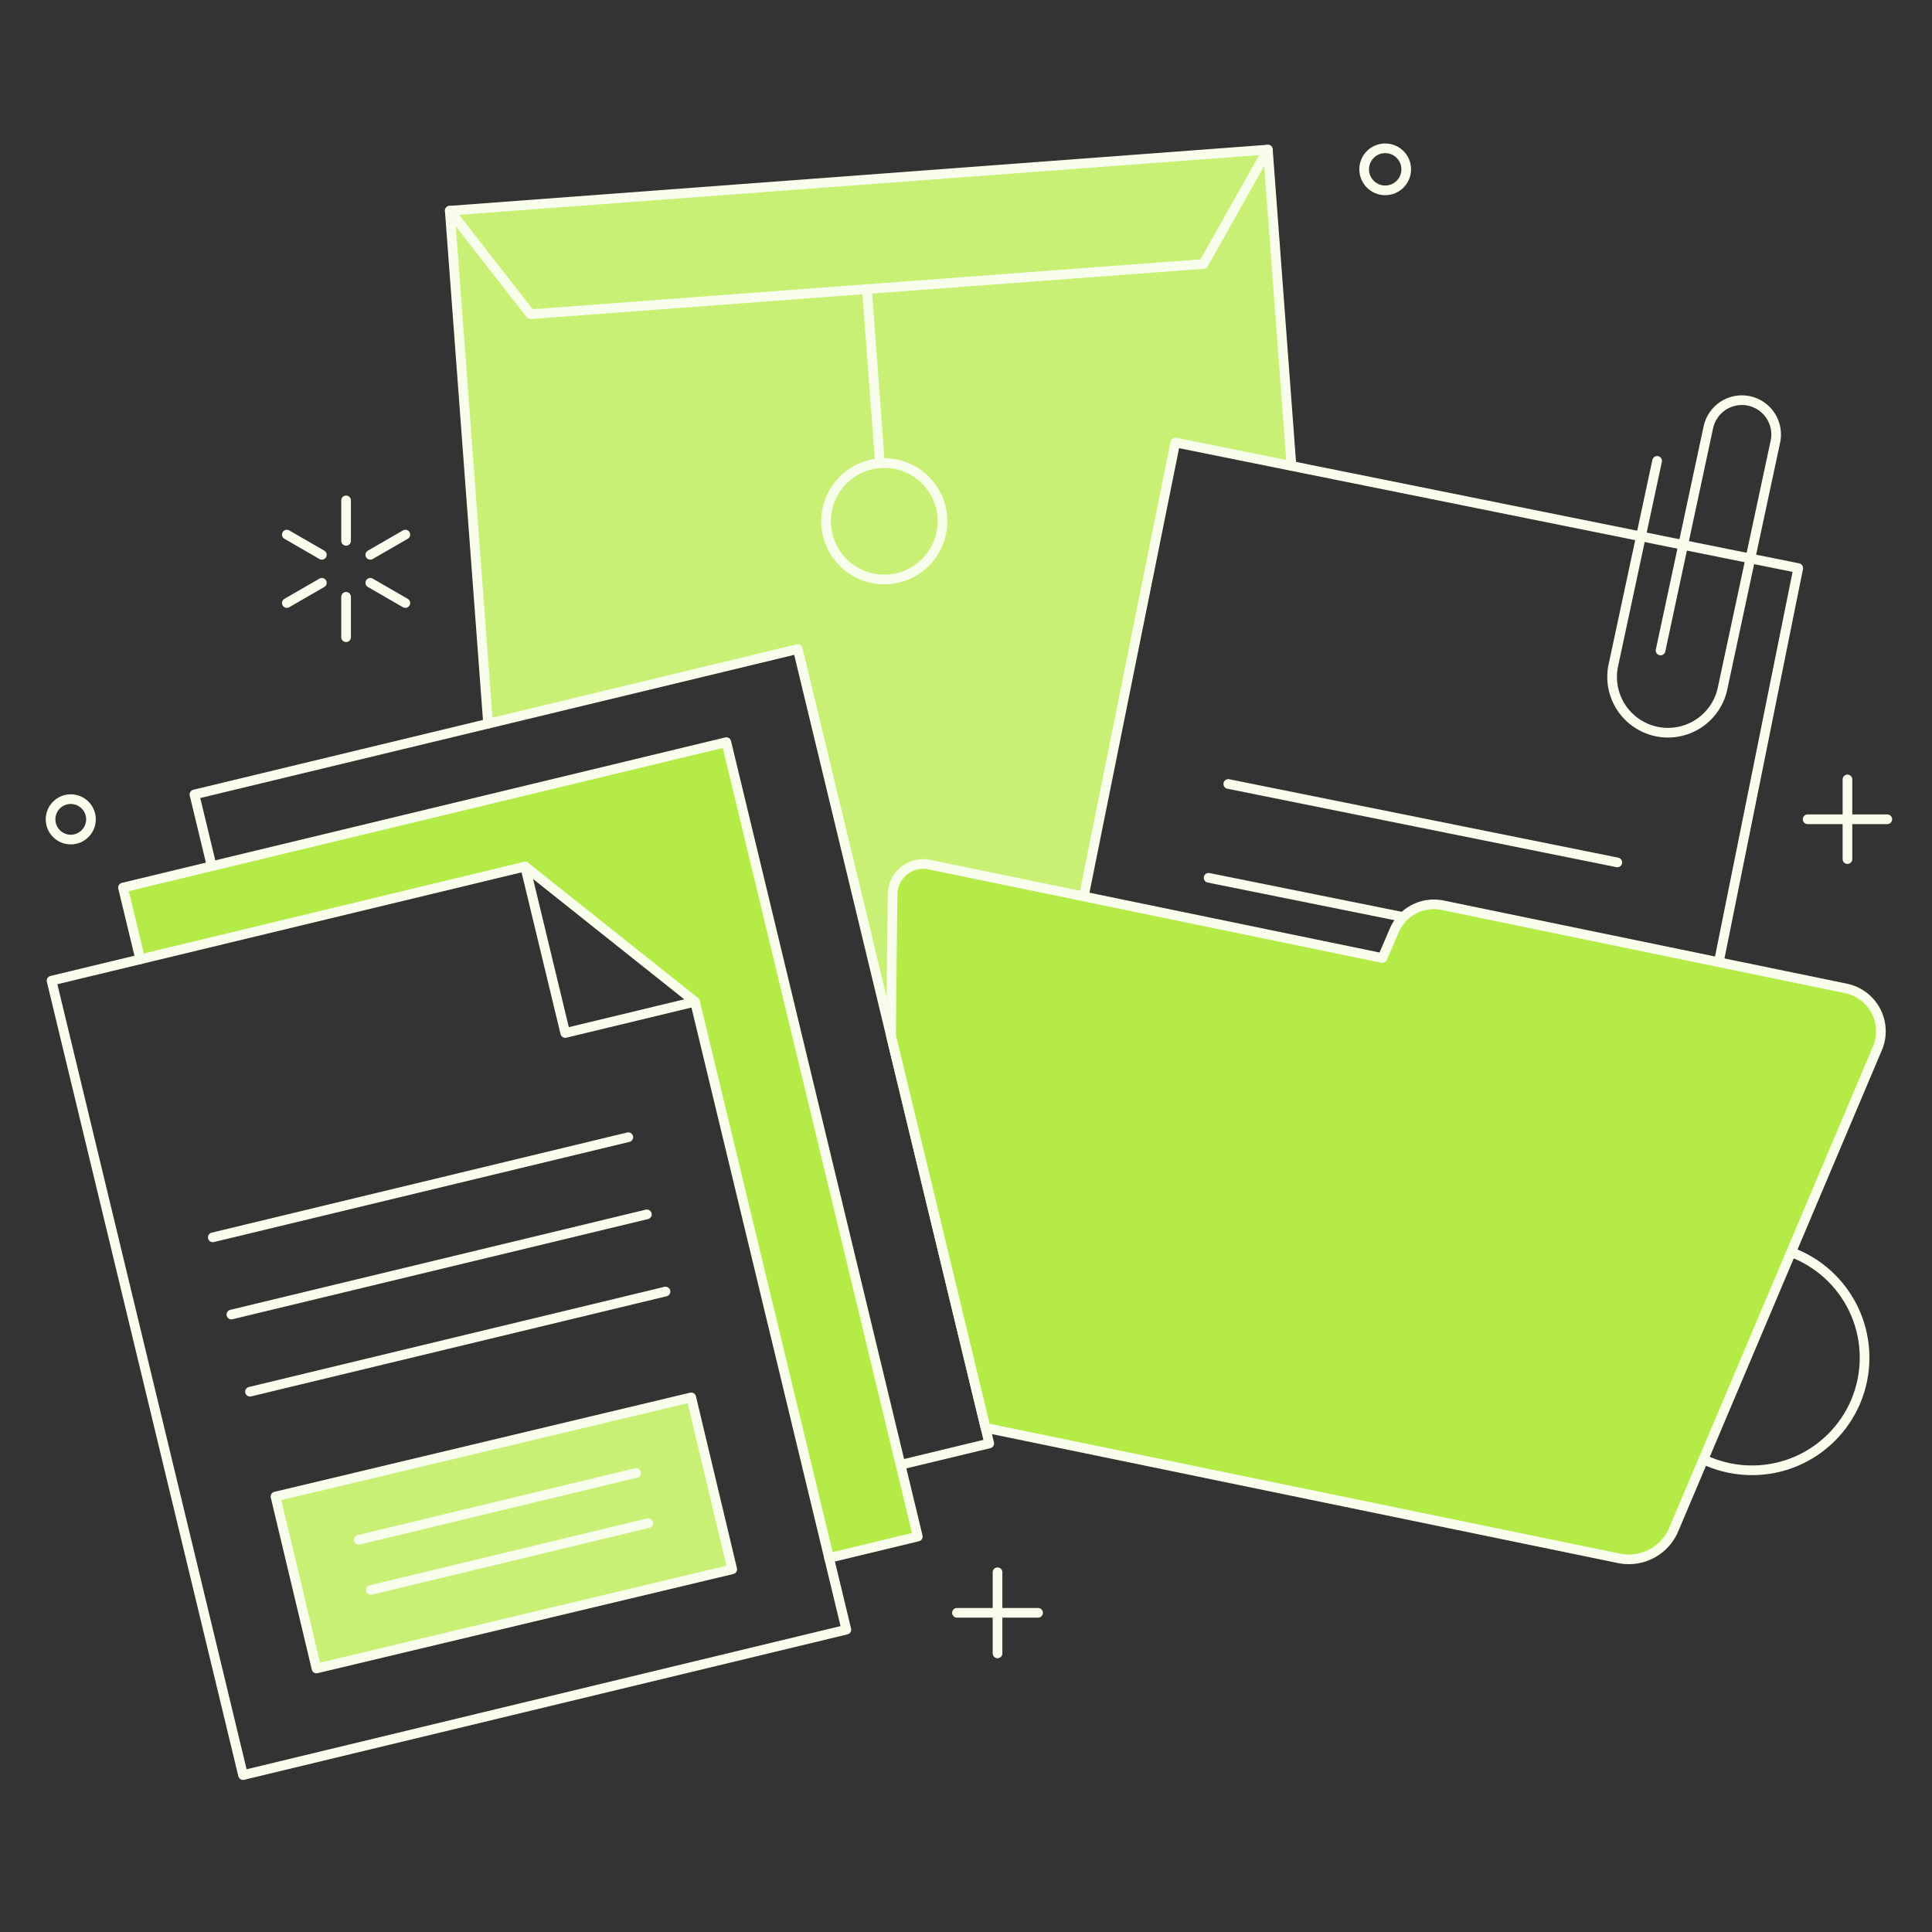
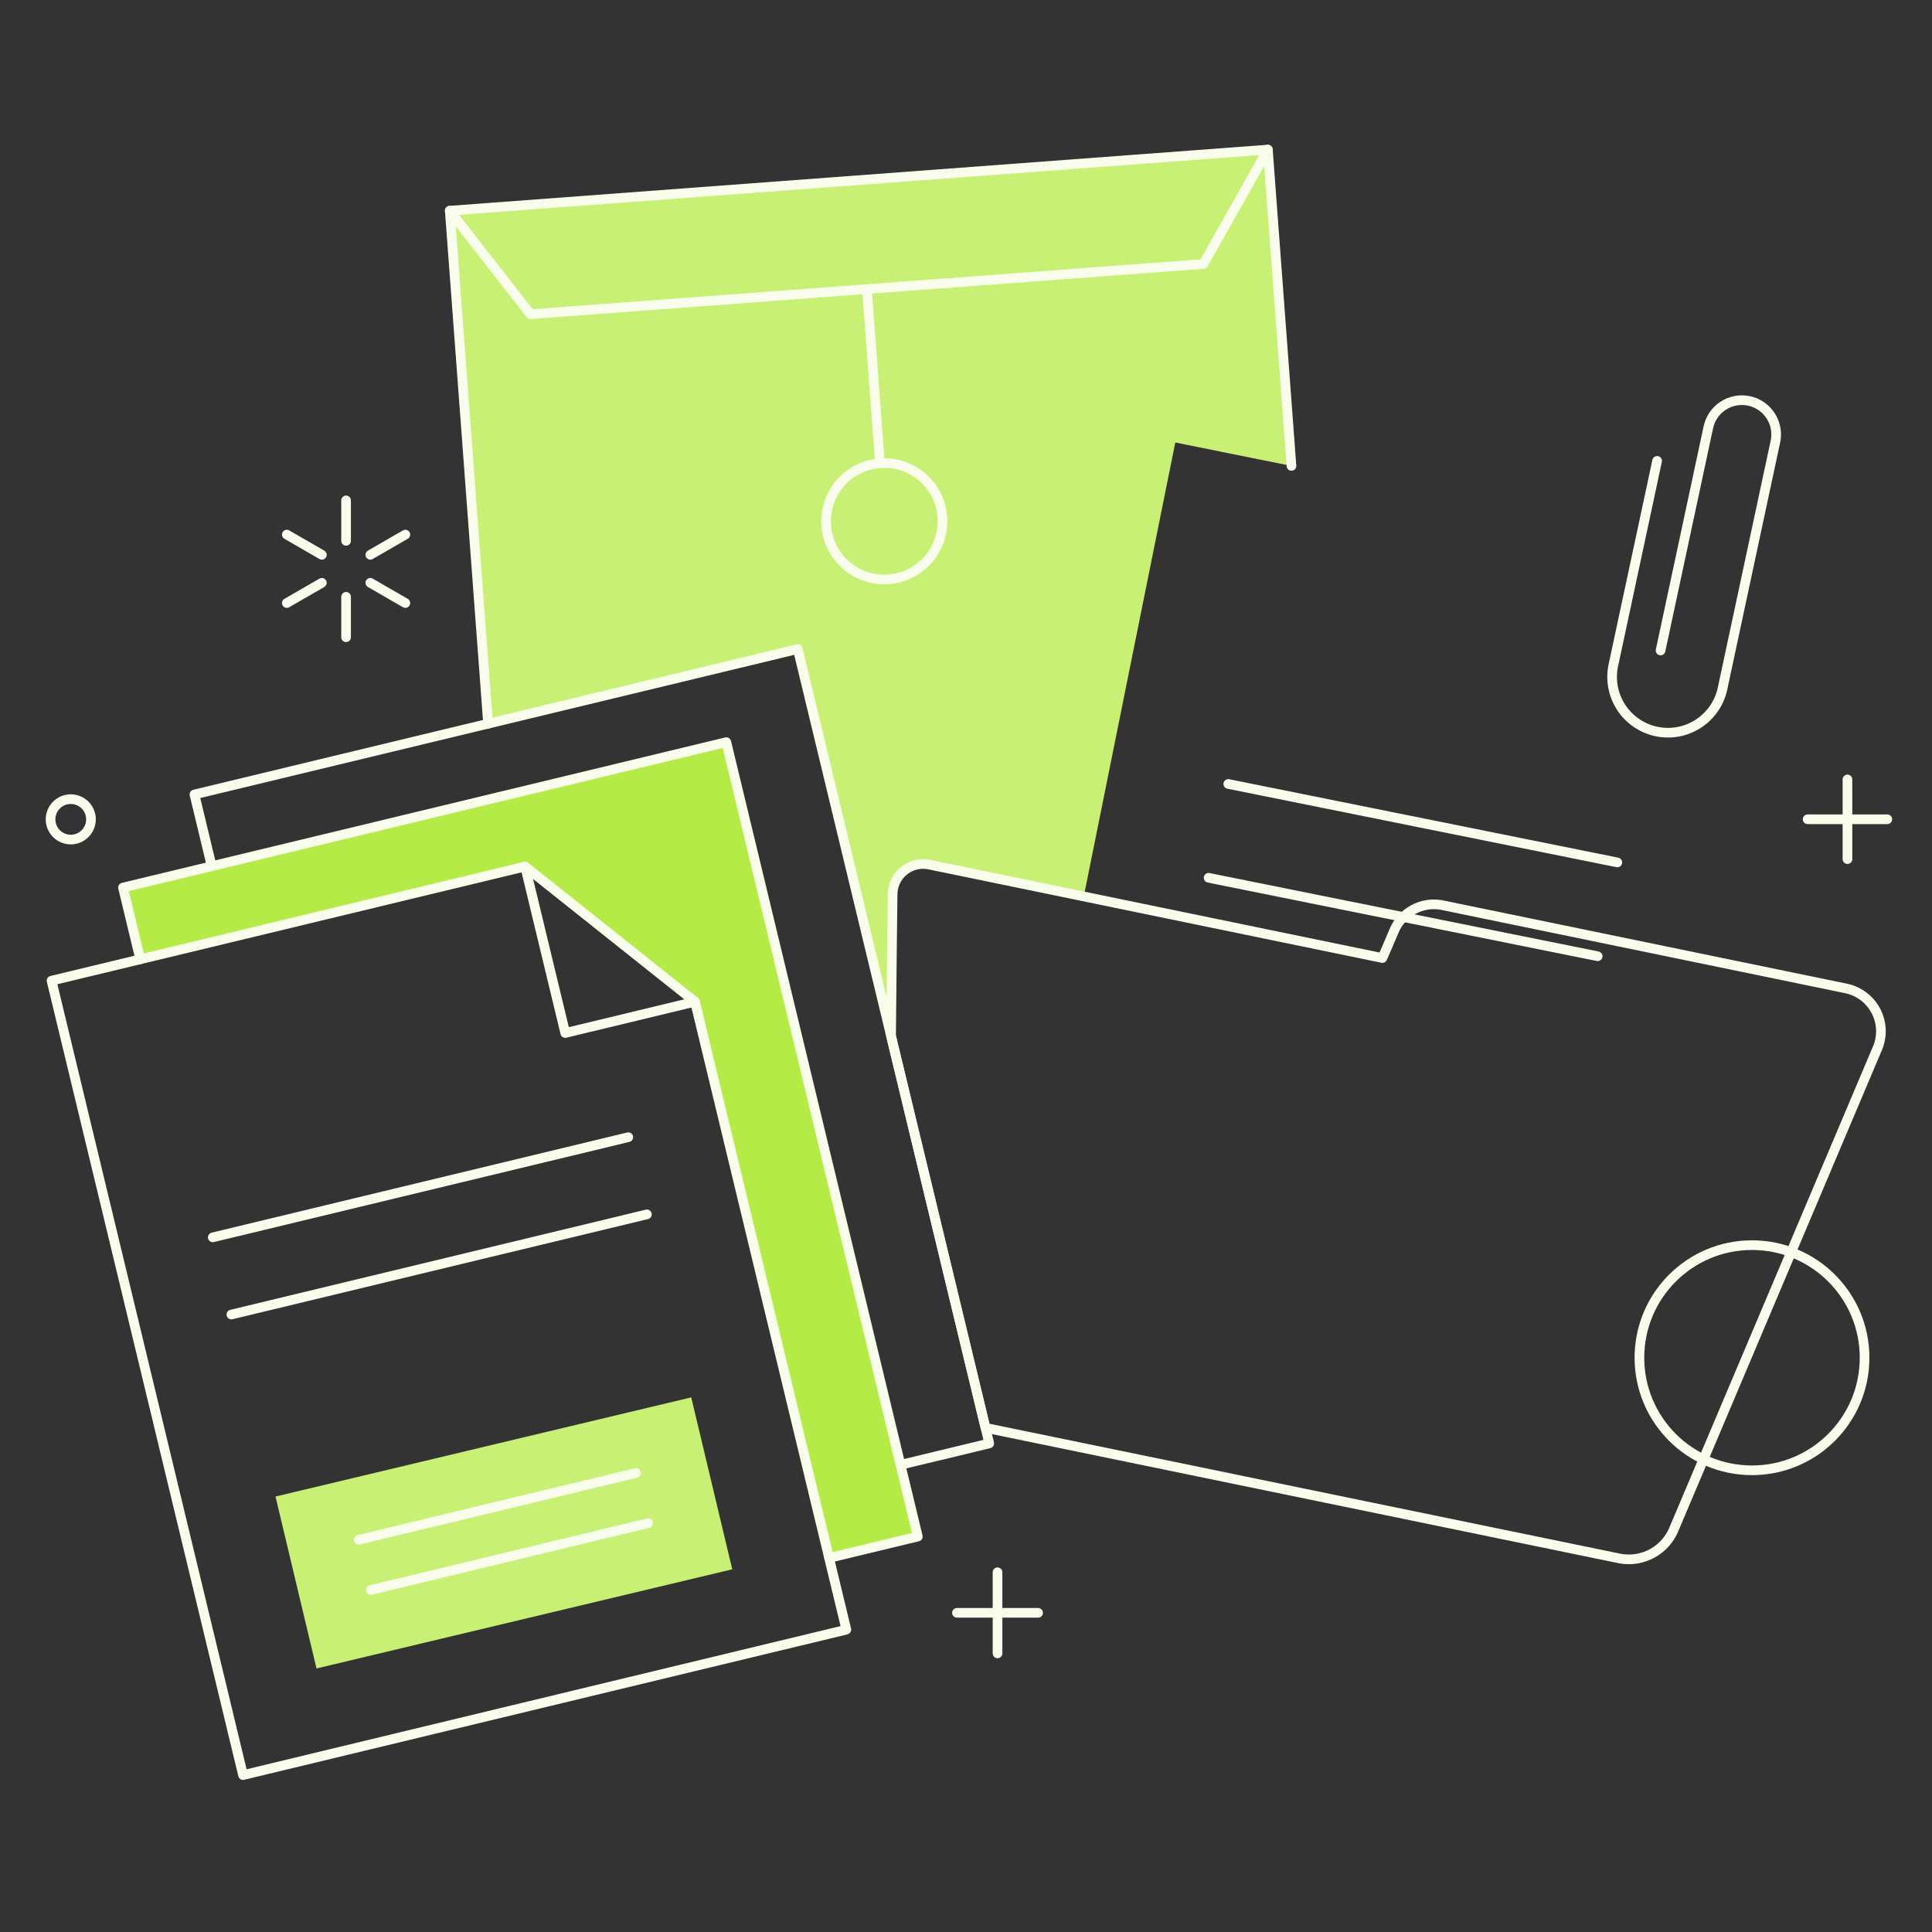
<svg xmlns="http://www.w3.org/2000/svg" fill="none" viewBox="0 0 200 200" height="200" width="200">
  <rect x="0" y="0" width="200" height="200" fill="#333333" stroke="none" />
  <path stroke-linejoin="round" stroke-linecap="round" stroke="#F8FEEB" d="M181.366 152.205C187.802 152.205 193.02 146.987 193.02 140.551C193.02 134.115 187.802 128.897 181.366 128.897C174.93 128.897 169.712 134.115 169.712 140.551C169.712 146.987 174.93 152.205 181.366 152.205Z" />
  <path stroke-linejoin="round" stroke-linecap="round" stroke="#F8FEEB" d="M35.826 55.987V51.8" />
  <path stroke-linejoin="round" stroke-linecap="round" stroke="#F8FEEB" d="M35.826 65.967V61.781" />
  <path stroke-linejoin="round" stroke-linecap="round" stroke="#F8FEEB" d="M33.318 60.332L29.692 62.426" />
  <path stroke-linejoin="round" stroke-linecap="round" stroke="#F8FEEB" d="M41.961 55.342L38.335 57.435" />
  <path stroke-linejoin="round" stroke-linecap="round" stroke="#F8FEEB" d="M38.335 60.332L41.961 62.426" />
  <path stroke-linejoin="round" stroke-linecap="round" stroke="#F8FEEB" d="M29.692 55.342L33.318 57.435" />
  <path stroke-linejoin="round" stroke-linecap="round" stroke="#F8FEEB" d="M7.326 86.911C8.481 86.911 9.418 85.974 9.418 84.819C9.418 83.663 8.481 82.727 7.326 82.727C6.171 82.727 5.234 83.663 5.234 84.819C5.234 85.974 6.171 86.911 7.326 86.911Z" />
  <path stroke-linejoin="round" stroke-linecap="round" stroke="#F8FEEB" d="M103.264 162.76V171.158" />
  <path stroke-linejoin="round" stroke-linecap="round" stroke="#F8FEEB" d="M107.463 166.958H99.065" />
  <path stroke-linejoin="round" stroke-linecap="round" stroke="#F8FEEB" d="M191.248 80.686V88.934" />
  <path stroke-linejoin="round" stroke-linecap="round" stroke="#F8FEEB" d="M195.373 84.81H187.124" />
-   <path stroke-linejoin="round" stroke-linecap="round" stroke="#F8FEEB" d="M143.395 19.706C144.597 19.706 145.572 18.732 145.572 17.529C145.572 16.327 144.597 15.352 143.395 15.352C142.193 15.352 141.218 16.327 141.218 17.529C141.218 18.732 142.193 19.706 143.395 19.706Z" />
  <path fill="#C7F075" d="M92.4 92.673C92.389 92.21 92.481 91.75 92.668 91.326C92.855 90.902 93.132 90.524 93.481 90.219C93.83 89.913 94.242 89.689 94.687 89.56C95.132 89.431 95.6 89.401 96.058 89.473L112.193 92.8L121.667 45.809L133.693 48.233L131.248 15.489L46.56 21.811L50.526 74.911L82.584 67.183L92.243 107.253C92.3 101.329 92.354 96.06 92.4 92.673Z" />
  <path stroke-linejoin="round" stroke-linecap="round" stroke="#F8FEEB" d="M46.56 21.811L54.914 32.528L124.579 27.326L131.248 15.487" />
  <path stroke-linejoin="round" stroke-linecap="round" stroke="#F8FEEB" d="M91.541 59.986C94.868 59.986 97.566 57.288 97.566 53.961C97.566 50.633 94.868 47.935 91.541 47.935C88.213 47.935 85.516 50.633 85.516 53.961C85.516 57.288 88.213 59.986 91.541 59.986Z" />
  <path stroke-linejoin="round" stroke-linecap="round" stroke="#F8FEEB" d="M91.092 47.952L89.746 29.928" />
  <path stroke-linejoin="round" stroke-linecap="round" stroke="#F8FEEB" d="M133.693 48.231L131.248 15.487L46.56 21.811L50.526 74.915" />
-   <path stroke-linejoin="round" stroke-linecap="round" stroke="#F8FEEB" d="M121.667 45.808L104.697 129.975L169.185 142.976L186.154 58.809L121.667 45.808Z" />
  <path stroke-linejoin="round" stroke-linecap="round" stroke="#F8FEEB" d="M165.389 98.99L125.115 90.87" />
  <path stroke-linejoin="round" stroke-linecap="round" stroke="#F8FEEB" d="M167.425 89.276L127.152 81.156" />
-   <path fill="#B5EB47" d="M191.205 102.344L149.249 93.691C148.237 93.503 147.191 93.67 146.288 94.165C145.385 94.659 144.681 95.451 144.294 96.405C143.928 97.293 143.507 98.252 143.105 99.175L96.059 89.475C95.601 89.403 95.133 89.433 94.688 89.561C94.243 89.69 93.831 89.915 93.482 90.22C93.133 90.525 92.856 90.903 92.669 91.327C92.482 91.751 92.391 92.211 92.401 92.675C92.354 96.062 92.301 101.329 92.243 107.258L102.018 147.811L167.727 161.347C168.881 161.552 170.07 161.35 171.092 160.775C172.113 160.2 172.903 159.288 173.327 158.195L194.276 108.695C194.565 108.084 194.714 107.415 194.712 106.738C194.709 106.062 194.554 105.394 194.26 104.785C193.965 104.176 193.538 103.641 193.009 103.218C192.481 102.796 191.864 102.497 191.205 102.344Z" />
  <path stroke-linejoin="round" stroke-linecap="round" stroke="#F8FEEB" d="M171.544 47.71L166.978 69.033C166.709 70.511 167.026 72.036 167.861 73.284C168.697 74.532 169.986 75.406 171.454 75.721C172.923 76.036 174.457 75.766 175.731 74.97C177.004 74.174 177.918 72.913 178.278 71.454L183.778 45.765C183.883 45.307 183.896 44.832 183.815 44.369C183.735 43.906 183.564 43.463 183.311 43.066C183.058 42.67 182.729 42.327 182.343 42.059C181.957 41.791 181.521 41.602 181.061 41.504C180.602 41.405 180.127 41.399 179.665 41.486C179.202 41.572 178.762 41.75 178.369 42.008C177.976 42.266 177.638 42.6 177.376 42.99C177.113 43.38 176.93 43.818 176.838 44.279L171.901 67.337" />
  <path stroke-linejoin="round" stroke-linecap="round" stroke="#F8FEEB" d="M191.205 102.344L149.249 93.691C148.237 93.503 147.191 93.67 146.288 94.165C145.385 94.659 144.681 95.451 144.294 96.405C143.928 97.293 143.507 98.252 143.105 99.175L96.059 89.475C95.601 89.403 95.133 89.433 94.688 89.561C94.243 89.69 93.831 89.915 93.482 90.22C93.133 90.525 92.856 90.903 92.669 91.327C92.482 91.751 92.391 92.211 92.401 92.675C92.354 96.062 92.301 101.329 92.243 107.258L102.018 147.811L167.727 161.347C168.881 161.552 170.07 161.35 171.092 160.775C172.113 160.2 172.903 159.288 173.327 158.195L194.276 108.695C194.566 108.084 194.714 107.415 194.712 106.738C194.709 106.062 194.554 105.394 194.26 104.785C193.965 104.176 193.538 103.641 193.009 103.218C192.481 102.796 191.864 102.497 191.205 102.344Z" />
  <path stroke-linejoin="round" stroke-linecap="round" stroke="#F8FEEB" d="M21.917 89.666L20.128 82.243L82.584 67.188L102.407 149.424L93.222 151.64" />
  <path fill="#B5EB47" d="M54.36 89.702L71.947 103.697L85.826 161.278L95.012 159.063L75.189 76.826L12.732 91.881L14.521 99.305L54.36 89.702Z" />
  <path stroke-linejoin="round" stroke-linecap="round" stroke="#F8FEEB" d="M85.826 161.278L95.012 159.063L75.189 76.826L12.732 91.881L14.521 99.305" />
  <path stroke-linejoin="round" stroke-linecap="round" stroke="#F8FEEB" d="M54.36 89.702L5.336 101.519L25.159 183.757L87.616 168.702L71.947 103.697L54.36 89.702Z" />
  <path stroke-linejoin="round" stroke-linecap="round" stroke="#F8FEEB" d="M71.947 103.697L58.514 106.935L54.36 89.702" />
  <path stroke-linejoin="round" stroke-linecap="round" stroke="#F8FEEB" d="M22.027 128.091L65.041 117.722" />
  <path stroke-linejoin="round" stroke-linecap="round" stroke="#F8FEEB" d="M23.953 136.08L66.967 125.711" />
-   <path stroke-linejoin="round" stroke-linecap="round" stroke="#F8FEEB" d="M25.879 144.068L68.893 133.7" />
  <path fill="#C7F075" d="M71.557 144.656L28.519 154.921L32.764 172.72L75.802 162.455L71.557 144.656Z" />
-   <path stroke-linejoin="round" stroke-linecap="round" stroke="#F8FEEB" d="M71.557 144.656L28.519 154.921L32.764 172.72L75.802 162.455L71.557 144.656Z" />
  <path stroke-linejoin="round" stroke-linecap="round" stroke="#F8FEEB" d="M37.144 159.398L65.849 152.479" />
  <path stroke-linejoin="round" stroke-linecap="round" stroke="#F8FEEB" d="M38.397 164.593L67.101 157.674" />
</svg>